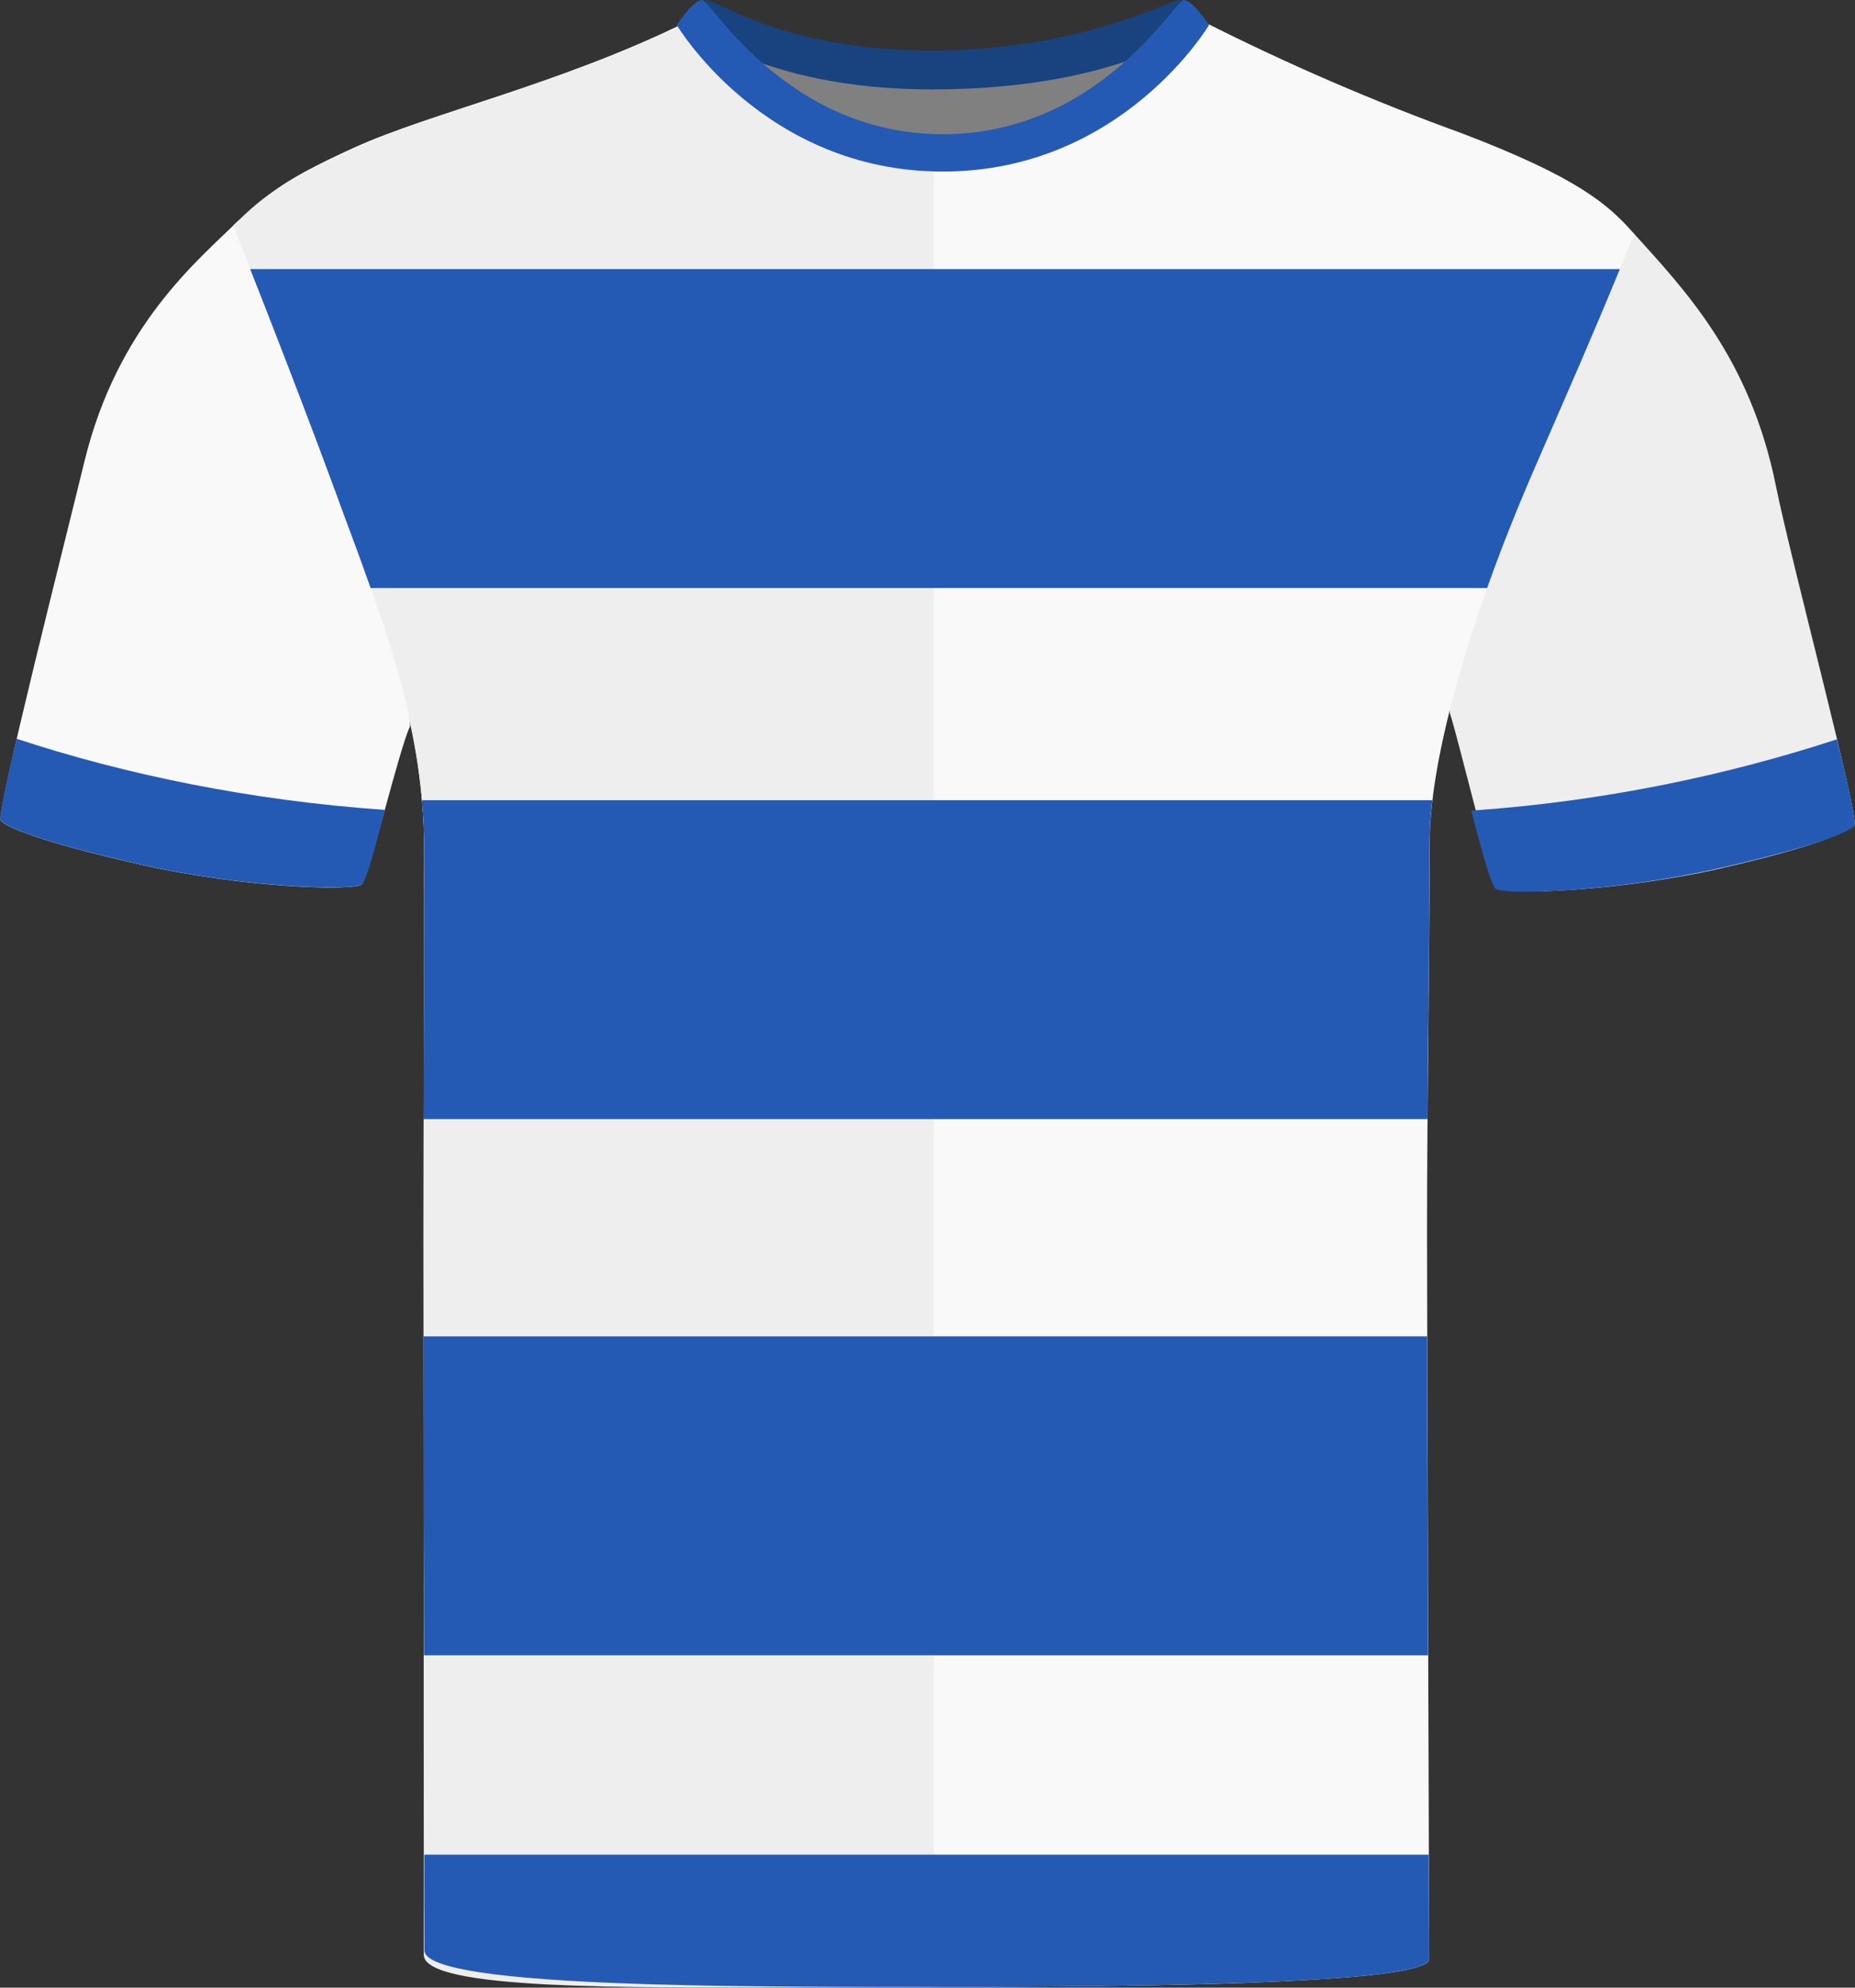
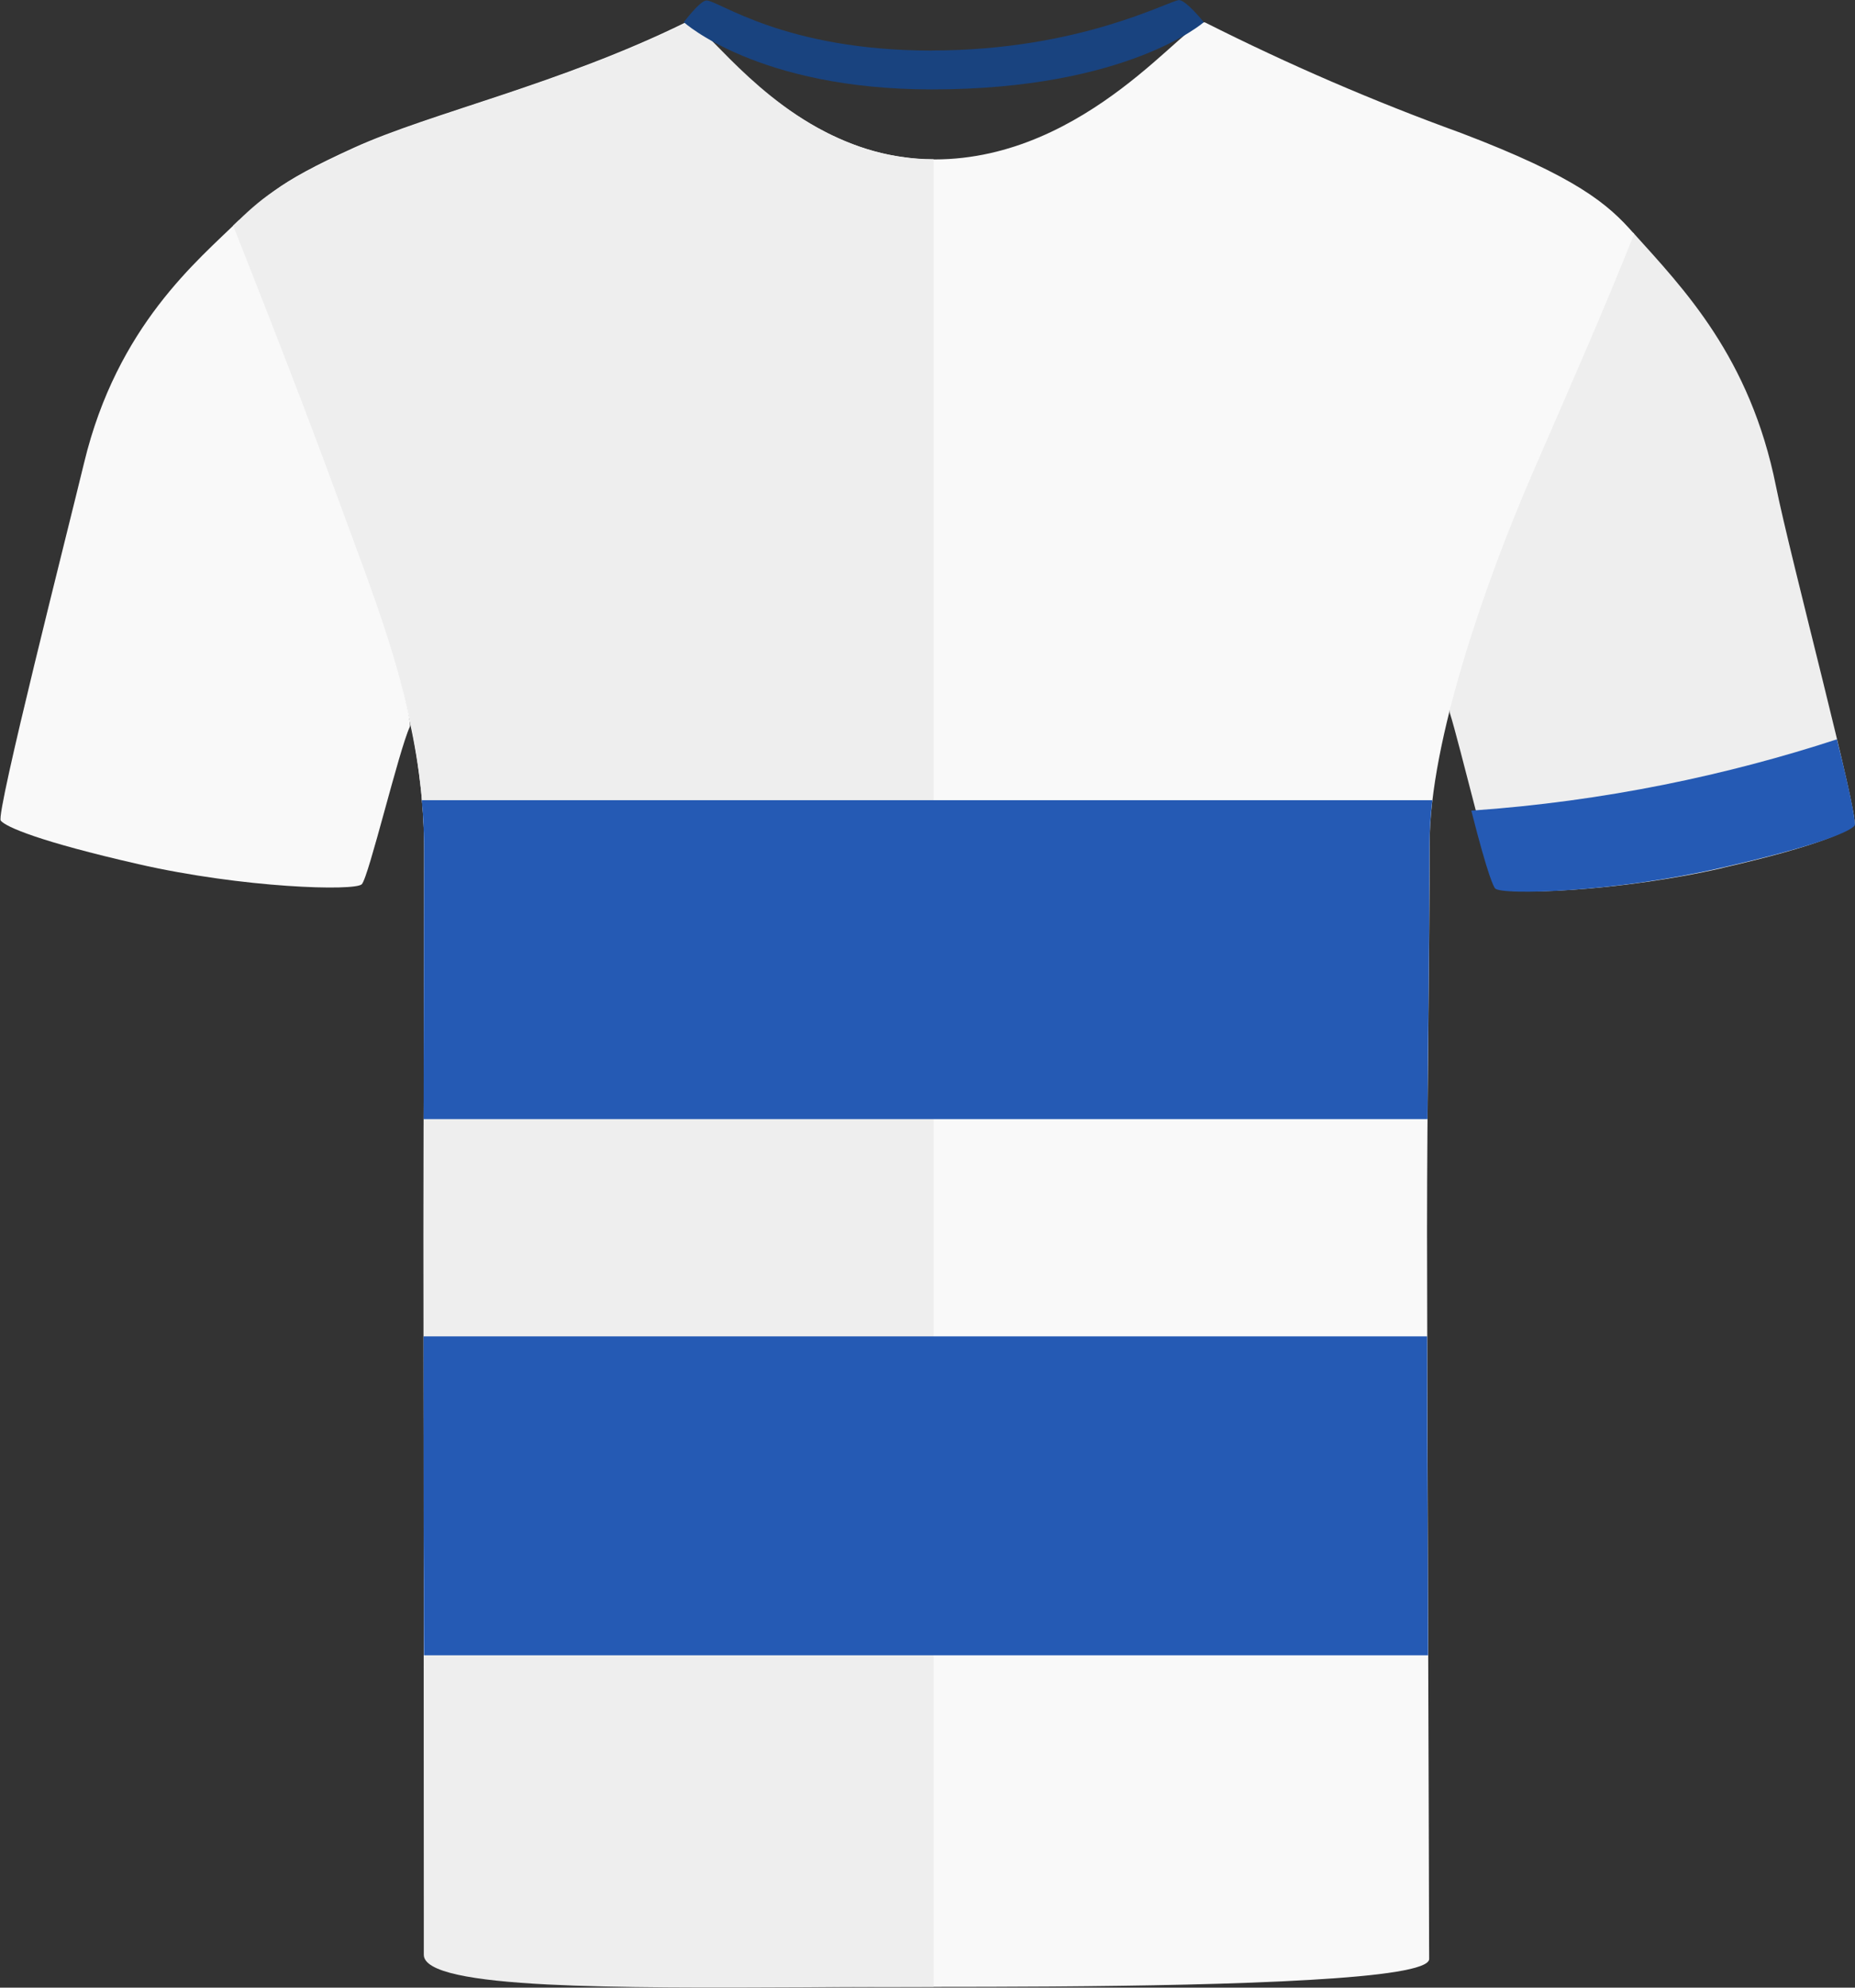
<svg xmlns="http://www.w3.org/2000/svg" id="uuid-4a5e0bce-7d4d-4fd3-9928-aec01e44ffff" viewBox="0 0 200.69 214.94">
  <rect x="0" y="0" width="200.69" height="214.94" fill="#333333" stroke="none" />
  <defs>
    <style>.uuid-39f0bd39-824c-4ecb-b981-2d2e8509d50a{fill:#f9f9f9;}.uuid-0bdb5d5e-f092-481d-8aa2-1ef2a8256129{fill:#eee;}.uuid-2cded058-053d-4887-810b-6eb641310231{fill:#19437f;}.uuid-0946c159-f3cf-4817-b11e-42701d4c40ac{fill:#818080;}.uuid-f59fe34a-7802-4d75-9a4e-e65497575cd7{fill:#255ab4;}</style>
  </defs>
-   <path id="uuid-87391bfb-7f1f-45b1-9baa-c405fa1d72d7" class="uuid-0946c159-f3cf-4817-b11e-42701d4c40ac" d="m81.54,5.27c.57-1.59,9.95,2.68,18.57,2.68s20.93-3.72,22.31-2.15c1.38,1.57-7.89,16.25-21.26,16.25s-20.6-14.01-19.62-16.78" />
  <path id="uuid-604e950b-0804-4a2b-bfdc-7ffba6aa121b" class="uuid-39f0bd39-824c-4ecb-b981-2d2e8509d50a" d="m14.94,93.44c-10.68-2.44-14.3-4.01-14.86-4.7s7.25-31.36,9.02-38.7c3.58-14.85,12.34-21.9,16.75-26.24,0,0,3.57,11.54,9.79,27.57,6.23,16.03,9,26.59,8.7,27.22-1.18,2.51-4.45,16.27-5.2,17.03s-12.81.42-24.2-2.18" />
  <path id="uuid-1e52c4df-e8fd-4f2a-98c1-5f5d5b33e71d" class="uuid-0bdb5d5e-f092-481d-8aa2-1ef2a8256129" d="m186.37,93.85c10.68-2.44,13.68-4.01,14.25-4.7s-6.96-28.97-8.48-36.57c-2.81-14-10.01-21.37-15.48-27.45,0,0-5.77,11.81-12,27.84-6.23,16.03-8.02,23.45-7.81,24.11,1.04,3.23,4.58,18.2,5.33,18.96s12.81.42,24.2-2.18" />
  <path class="uuid-39f0bd39-824c-4ecb-b981-2d2e8509d50a" d="m176.8,25.3c-3.59,8.94-5.78,13.84-11.03,25.95-5.01,11.55-11.1,28.88-11.1,39.98s-.28,27.89-.28,41.96c0,13.02.2,63.8.22,76.38.01,1.02.01,1.79.01,2.27,0,1.12-5.28,1.82-12.89,2.26-7.9.47-18.31.65-27.94.72-4.55.03-8.92.04-12.78.04h-5.96c-2.51,0-5.15-.01-7.86-.02-9.59-.05-19.98-.22-27.93-.8-7.85-.56-13.33-1.51-13.33-3.13v-1.34c-.01-8.05-.07-37.91-.1-59-.01-7.07-.01-13.13-.01-17.02v-.02c0-16.59.07-27.13.07-41.46,0-1.34-.04-2.65-.12-3.94-.02-.31-.04-.61-.06-.91-.03-.28-.05-.56-.08-.84,0-.18-.03-.37-.05-.55-.03-.38-.08-.75-.12-1.13-.04-.37-.09-.74-.14-1.11-1.4-10.37-5.18-19.23-8.96-29.59-2.38-6.51-5.07-13.82-7.17-19.51-.02-.07-.05-.14-.08-.21-2.08-5.62-3.55-9.61-3.55-9.61,1.32-1.58,2.39-2.78,4.09-4.02,1.82-1.34,4.36-2.73,8.67-4.69,8.3-3.77,22.2-6.84,35.82-13.52.07-.03.14-.04.23-.02,1.51.31,6.31,7.12,14.07,11.4.26.13.52.27.78.41.27.14.54.28.82.41,1.88.9,3.91,1.64,6.12,2.09.22.04.44.08.66.12.22.05.44.09.67.11,1.13.18,2.31.28,3.52.28h.09c16.71,0,27.54-15.55,29.3-14.8,8.97,4.52,18.2,8.51,27.64,11.93,12.56,4.78,15.95,7.7,18.76,10.93Z" />
  <path class="uuid-0bdb5d5e-f092-481d-8aa2-1ef2a8256129" d="m101.01,17.22v197.63c-1.42,0-2.84,0-4.26.01h-1.7c-2.63,0-5.26.02-7.86.04-10.48.05-20.42.08-27.93-.3-8.13-.42-13.41-1.33-13.41-3.22v-1.81c0-8.19-.02-38.03-.02-59-.01-7.07-.01-13.13-.01-17.02v-.02c0-16.59.07-27.13.07-41.46,0-1.34-.04-2.65-.12-3.94-.04-.59-.08-1.17-.14-1.75-.04-.57-.09-1.13-.17-1.68-1.2-10.86-4.95-19.99-8.87-30.73-2.36-6.46-5.16-13.75-7.4-19.48-.02-.07-.05-.14-.08-.21-2.24-5.75-3.89-9.88-3.89-9.88,1.51-1.46,2.71-2.59,4.43-3.75,1.93-1.33,4.51-2.71,8.9-4.71,8.3-3.78,22.19-6.85,35.82-13.52,1.2-.59,6.21,7.32,14.85,11.81.27.14.54.28.82.41,1.88.9,3.91,1.64,6.12,2.09.22.04.44.08.66.12.22.04.45.08.67.11,1.14.17,2.31.26,3.52.26Z" />
  <path id="uuid-bdecf60e-2a6d-44cb-ad7b-41f30a23a9bd" class="uuid-2cded058-053d-4887-810b-6eb641310231" d="m100.81,5.46C116.87,5.46,126.58.01,127.57.01c.78.04,2.67,2.39,2.67,2.39,0,0-8.28,7.27-29.43,7.27-18.83,0-26.83-7.27-26.83-7.27,0,0,1.77-2.35,2.45-2.35,1.32,0,8.42,5.42,24.38,5.42" />
-   <path class="uuid-f59fe34a-7802-4d75-9a4e-e65497575cd7" d="m102.04,18.55s-.02,0-.03,0-.02,0-.03,0c-19.35,0-28.76-15.84-28.76-15.84.04-.07.1-.12.14-.19,0,0,0-.02,0-.02,0,0,.44-.65.99-1.29.02-.02.03-.04.04-.06,0,0,0,0,0,0,.52-.59,1.12-1.15,1.57-1.15.93,0,9.14,14.51,26.05,14.51S127.13,0,128.06,0c.44,0,1.05.56,1.57,1.15,0,0,0,0,0,0,.02.02.03.04.04.06.55.64.99,1.29.99,1.29,0,0,0,.01,0,.02.04.07.1.12.14.19,0,0-9.41,15.84-28.76,15.84Z" />
  <path class="uuid-f59fe34a-7802-4d75-9a4e-e65497575cd7" d="m198.73,79.94c1.9,7.59,2.01,9.23,1.93,9.33-.56.69-4.17,2.24-14.8,4.65-11.35,2.57-23.36,2.91-24.1,2.16-.13-.13-.73-1.13-2.58-8.42,14.44-1,27.8-3.87,39.55-7.71Z" />
-   <path class="uuid-f59fe34a-7802-4d75-9a4e-e65497575cd7" d="m1.8,79.88C-.2,88.33,0,88.63.08,88.73c.56.7,4.19,2.26,14.86,4.7,11.4,2.6,23.45,2.94,24.2,2.18.13-.13.63-.5,2.49-8.03-14.49-1.01-28.03-3.81-39.83-7.69Z" />
-   <path class="uuid-f59fe34a-7802-4d75-9a4e-e65497575cd7" d="m175.25,29.1c-.82,2-1.59,3.85-2.39,5.73-.64,1.5-1.29,3.03-1.99,4.66-1.4,3.24-3.01,6.93-5.11,11.76-.24.56-.49,1.13-.73,1.71-.63,1.48-1.26,3.04-1.9,4.66-.76,1.92-1.51,3.93-2.24,5.97H40.1c-.69-1.96-1.42-3.94-2.17-5.97-.45-1.2-.9-2.41-1.35-3.65-.12-.33-.25-.67-.37-1.01-2.28-6.2-4.91-13.04-7.03-18.47-.02-.07-.05-.14-.08-.21-.76-1.95-1.45-3.7-2.03-5.18h148.18Z" />
  <path class="uuid-f59fe34a-7802-4d75-9a4e-e65497575cd7" d="m154.96,86.53c-.19,1.66-.3,3.24-.3,4.7,0,.81,0,1.66-.01,2.53,0,1.48-.01,3.04-.02,4.66-.03,5.01-.09,10.61-.15,16.33-.02,2.08-.03,4.18-.04,6.27H45.83c0-2.16,0-4.24.01-6.27.01-5.52.03-10.73.03-16.33.01-1.52.01-3.07.01-4.66v-1.69c0-1.34-.04-2.65-.12-3.94-.04-.54-.08-1.07-.13-1.6h109.33Z" />
  <path class="uuid-f59fe34a-7802-4d75-9a4e-e65497575cd7" d="m154.5,179H45.87c0-1.2,0-2.42-.01-3.63,0-2.98,0-5.99-.02-8.98,0-3.99-.01-7.93-.01-11.68-.01-3.63-.01-7.08-.01-10.2h108.58c.01,3.09.01,6.54.02,10.2.02,3.73.03,7.67.04,11.68.02,2.98.03,5.99.03,8.98.01,1.21.01,2.43.01,3.63Z" />
-   <path class="uuid-f59fe34a-7802-4d75-9a4e-e65497575cd7" d="m45.91,206.35c.01,1.29.01,2.38.01,3.22v1.34c0,3.71,28.91,3.94,49.12,3.95h5.96c19.9,0,53.61-.21,53.61-3.02,0-.48,0-1.25-.01-2.27,0-.89,0-1.97-.01-3.22,0-1.66-.01-3.61-.02-5.79H45.9c0,2.2,0,4.16,0,5.79Z" />
</svg>